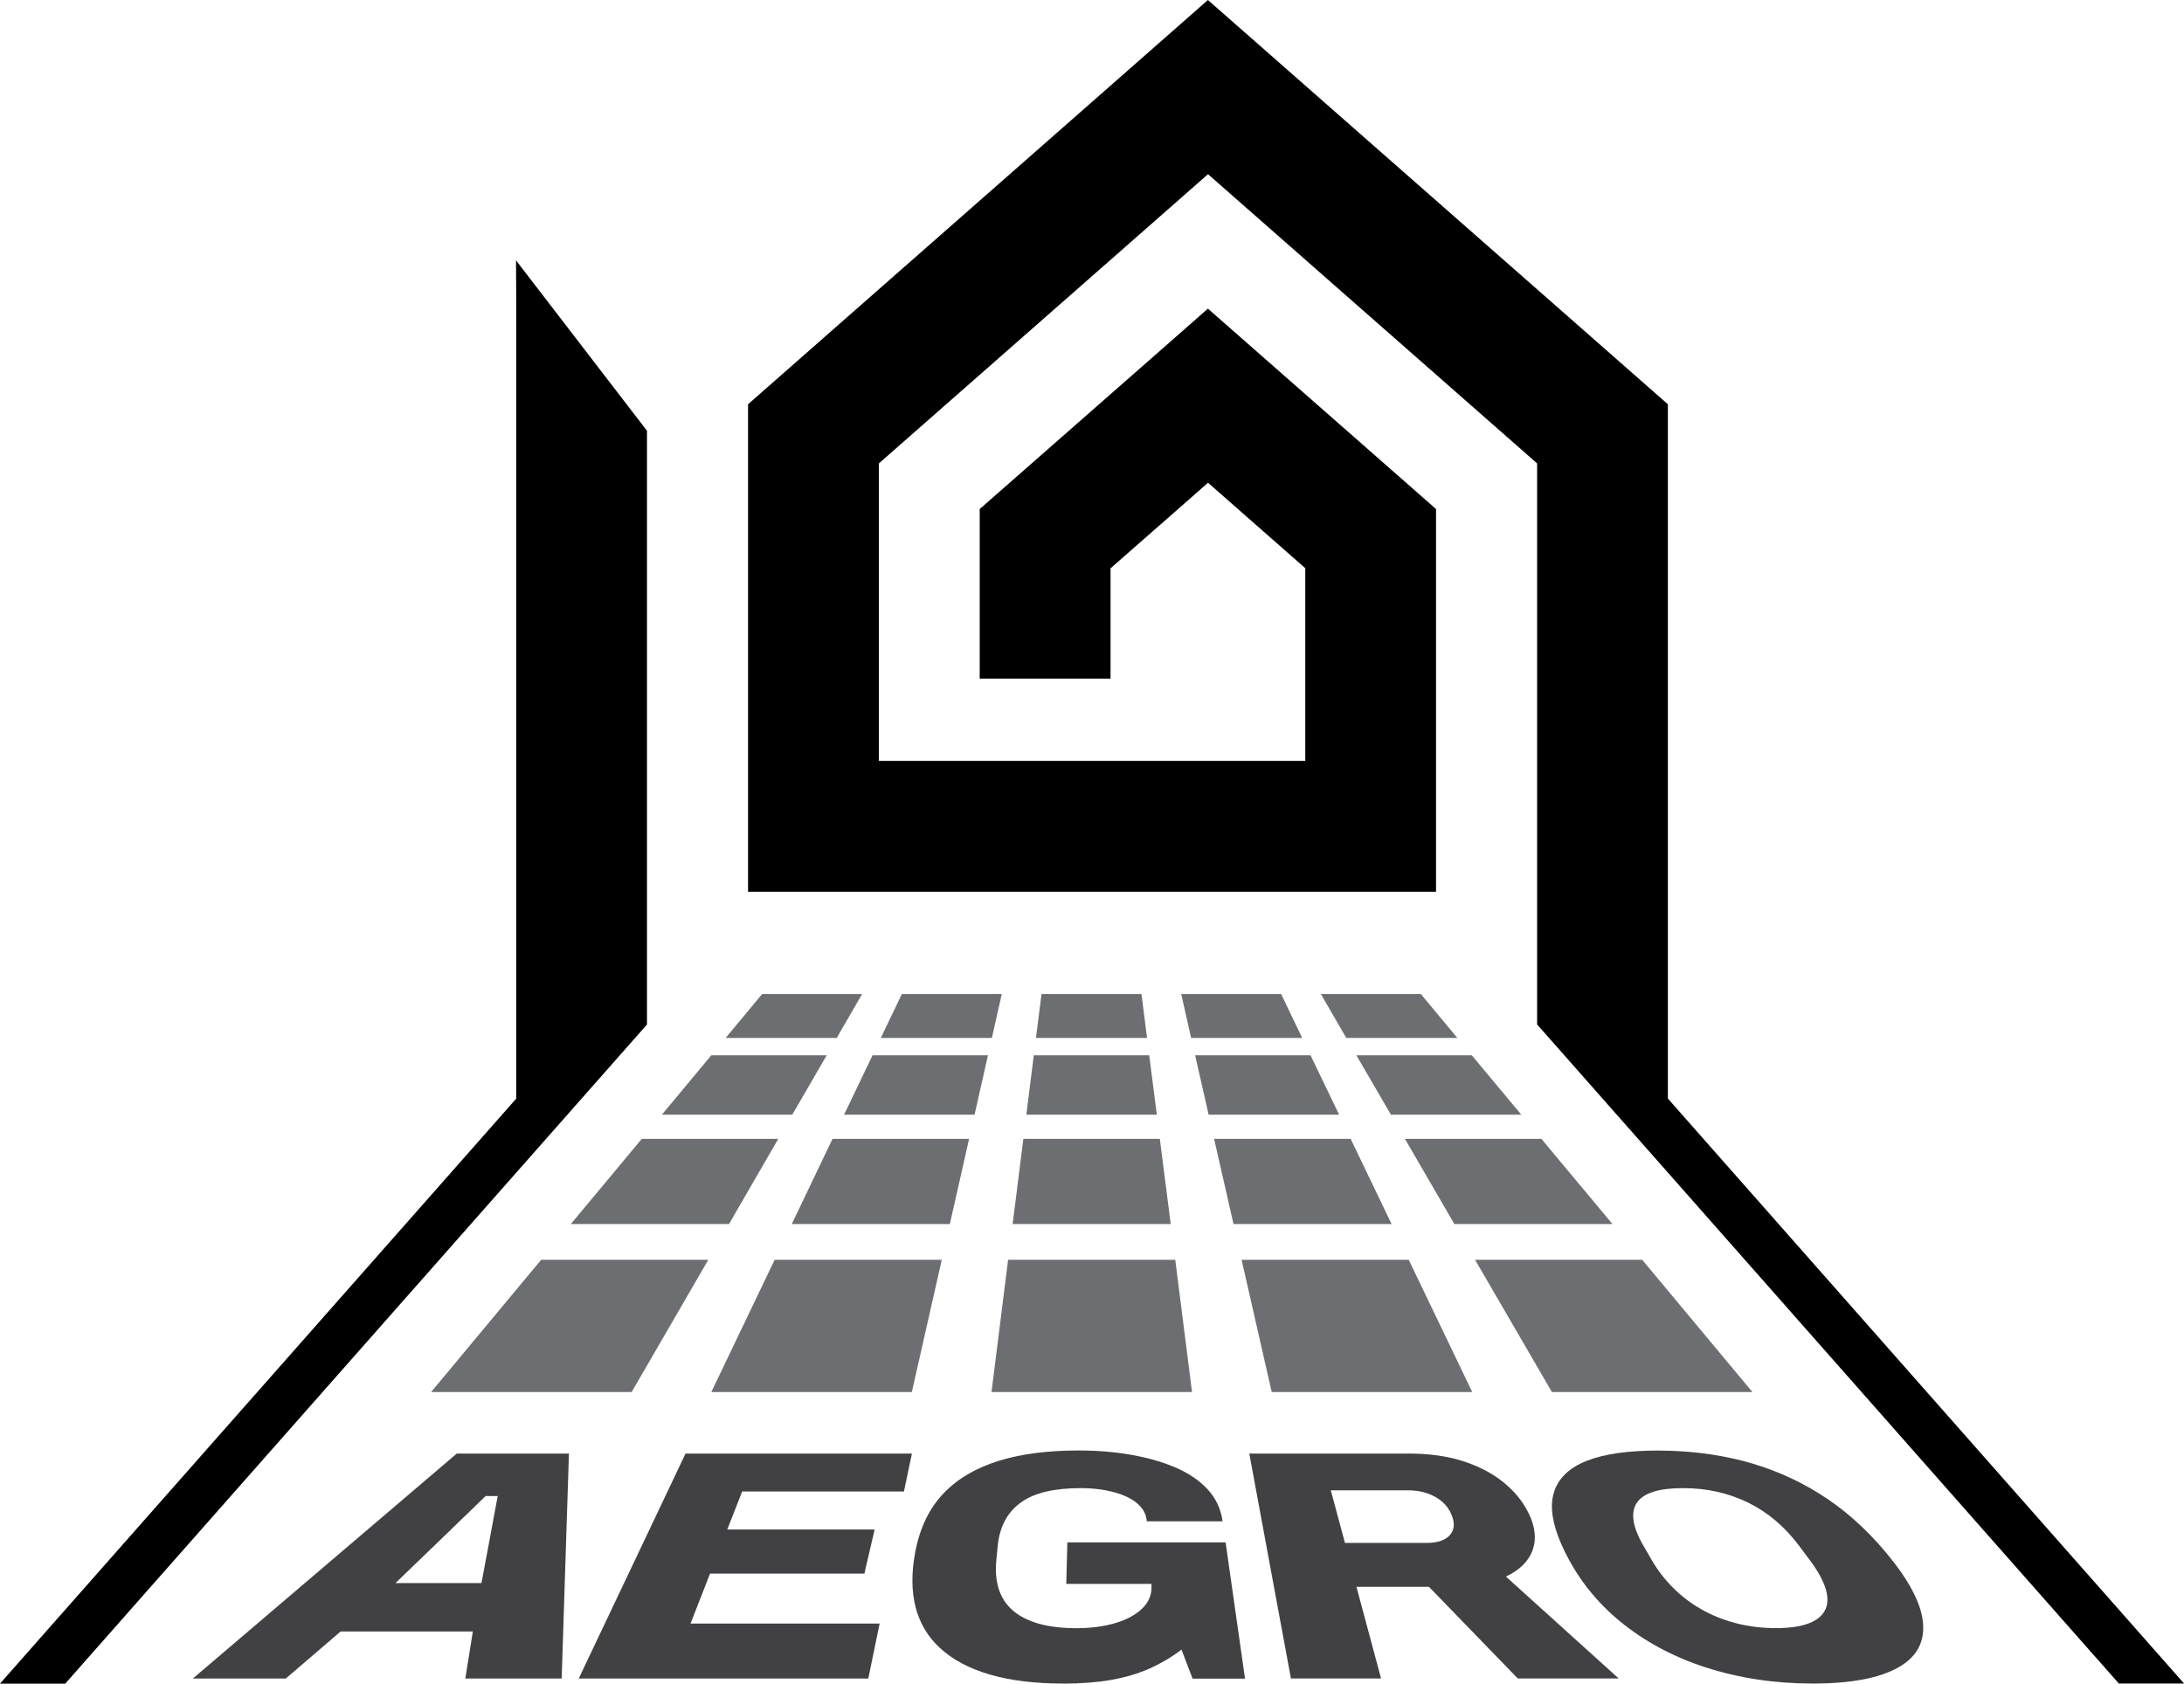
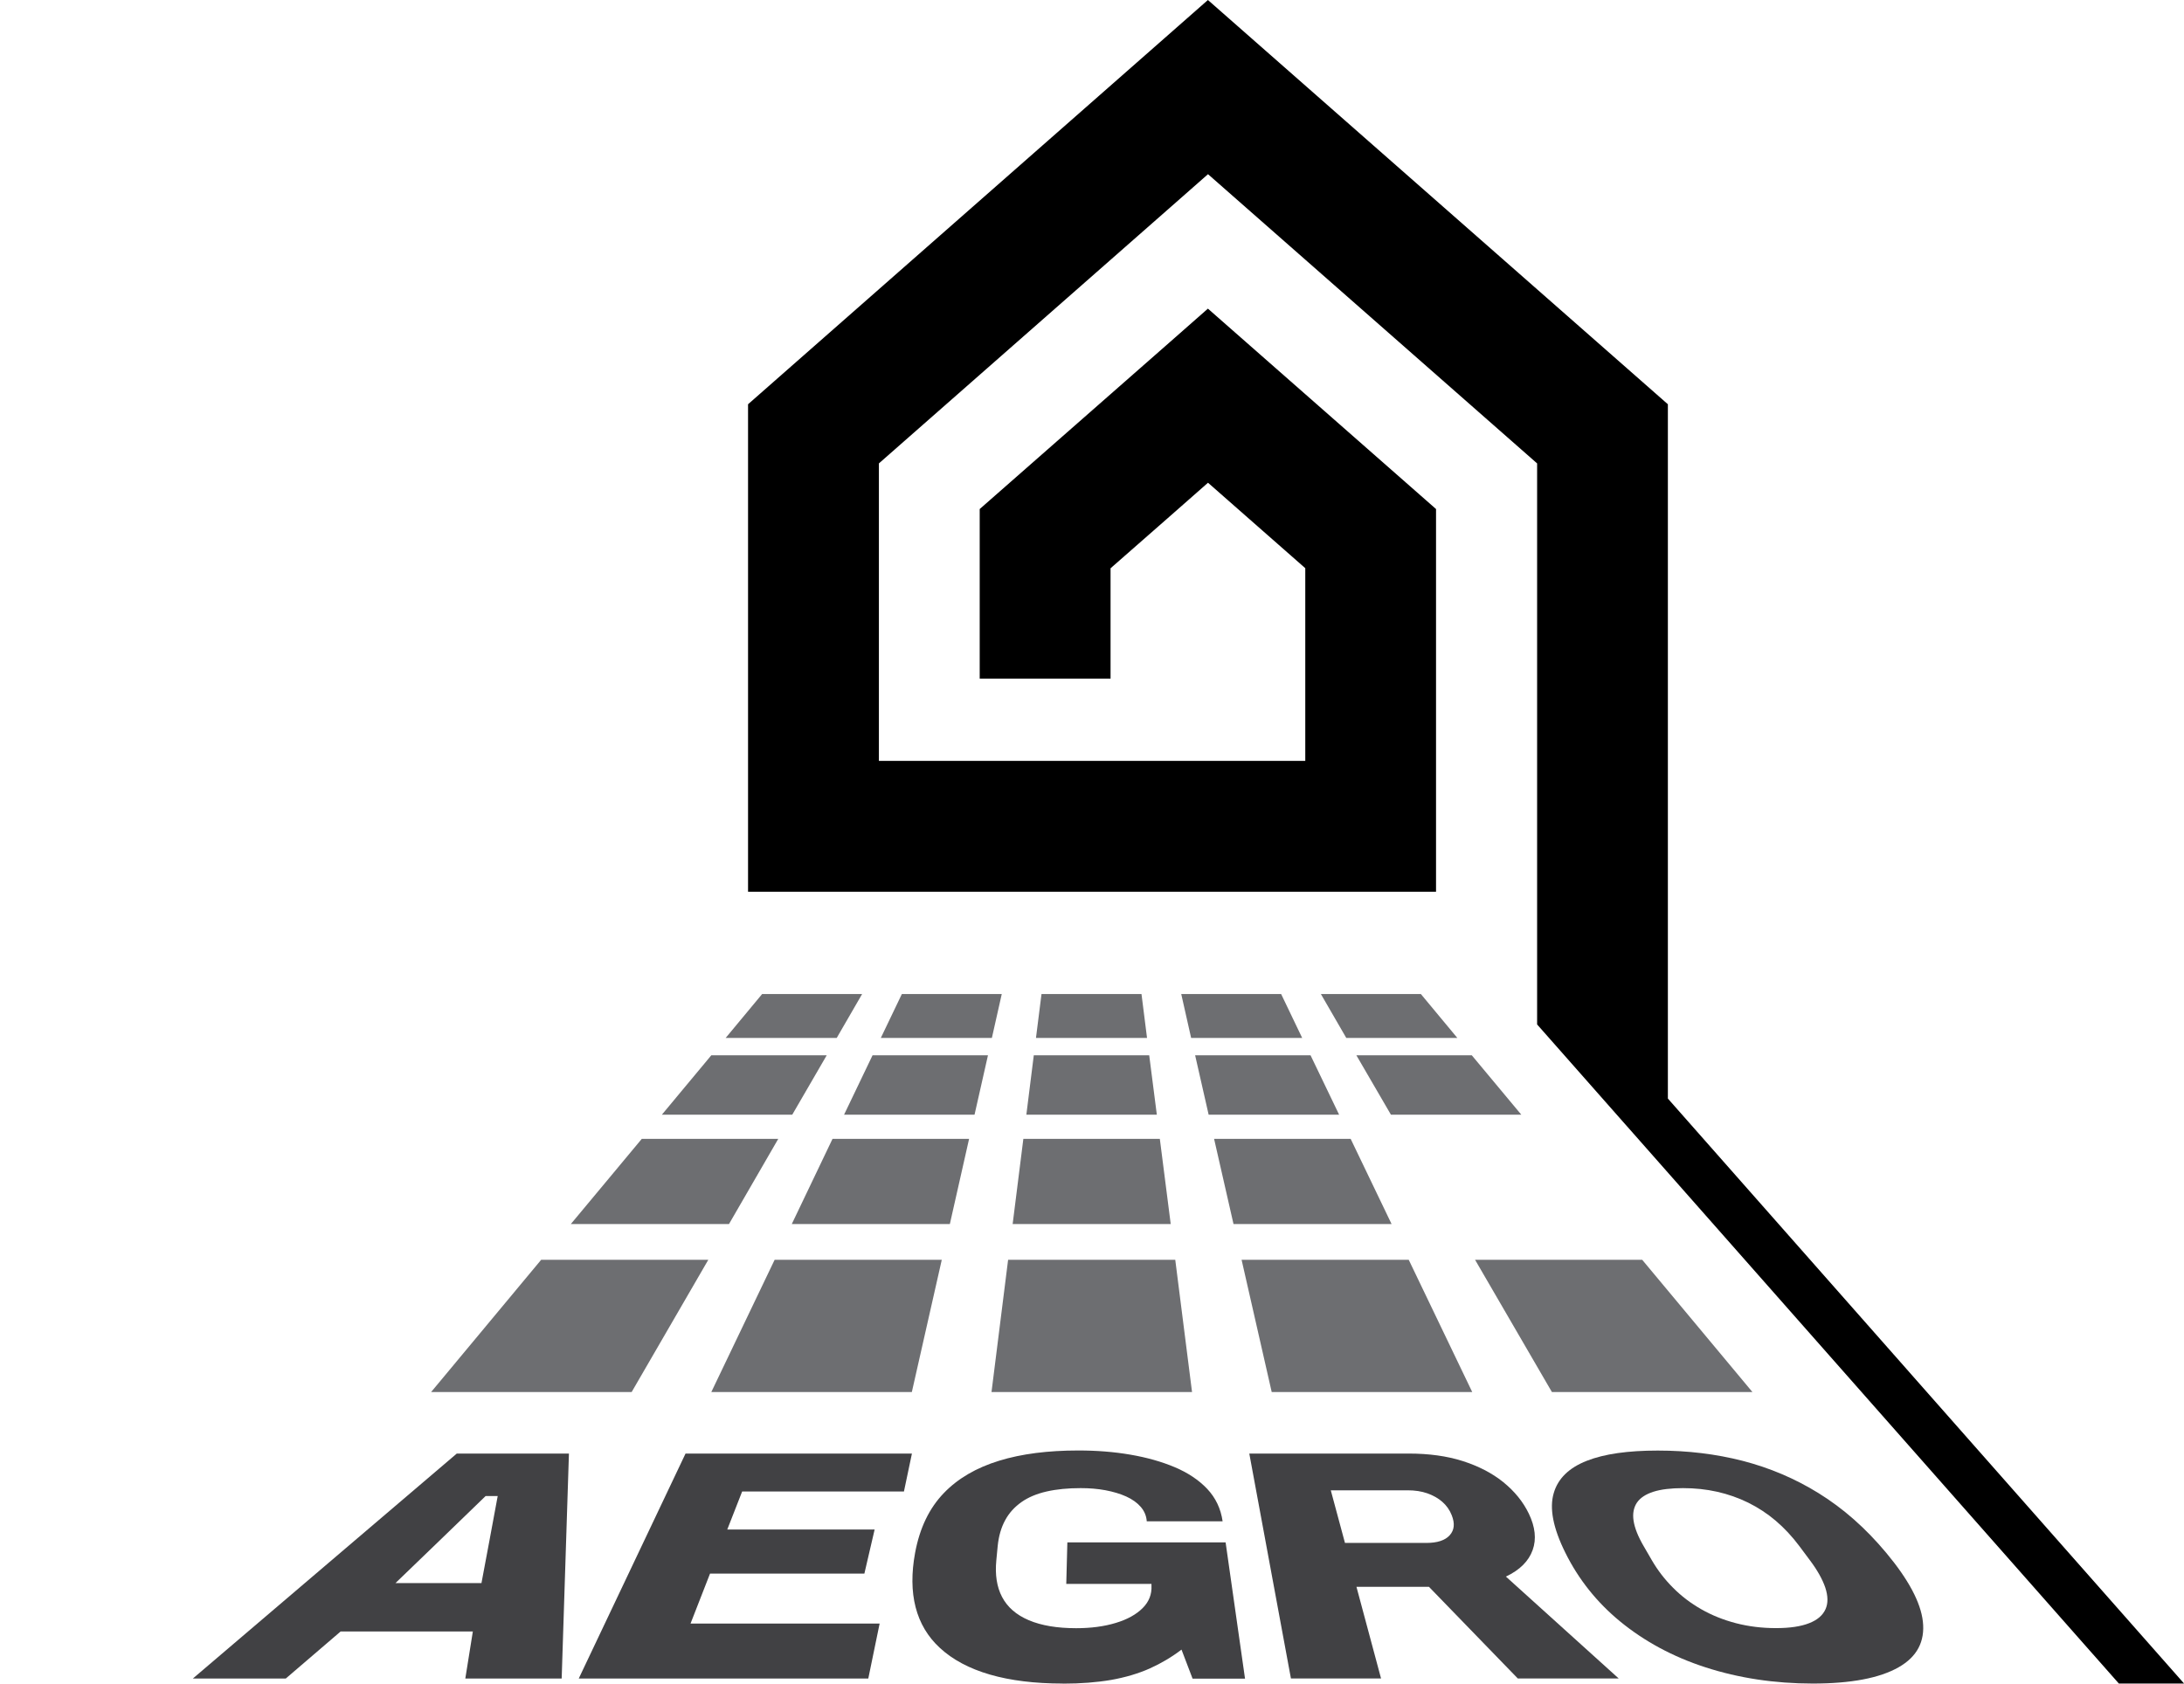
<svg xmlns="http://www.w3.org/2000/svg" id="Layer_1" data-name="Layer 1" viewBox="0 0 240.69 185.58">
  <defs>
    <style>
      .cls-1 {
        fill: #6d6e71;
      }

      .cls-1, .cls-2, .cls-3 {
        stroke-width: 0px;
      }

      .cls-2 {
        fill: #414144;
      }

      .cls-3 {
        fill: #000;
      }
    </style>
  </defs>
  <g>
    <polygon class="cls-1" points="79.97 114.41 92.21 114.41 95.01 109.57 83.99 109.57 79.97 114.41" />
    <polygon class="cls-1" points="97.07 114.41 109.31 114.41 110.4 109.57 99.39 109.57 97.07 114.41" />
    <polygon class="cls-1" points="114.17 114.41 126.41 114.41 125.8 109.57 114.78 109.57 114.17 114.41" />
    <polygon class="cls-1" points="131.27 114.41 143.51 114.41 141.19 109.57 130.18 109.57 131.27 114.41" />
    <polygon class="cls-1" points="145.57 109.57 148.37 114.41 160.61 114.41 156.59 109.57 145.57 109.57" />
    <polygon class="cls-1" points="72.94 122.87 87.31 122.87 91.11 116.32 78.39 116.32 72.94 122.87" />
    <polygon class="cls-1" points="93.02 122.87 107.4 122.87 108.88 116.32 96.16 116.32 93.02 122.87" />
    <polygon class="cls-1" points="113.11 122.87 127.49 122.87 126.65 116.32 113.93 116.32 113.11 122.87" />
    <polygon class="cls-1" points="133.2 122.87 147.58 122.87 144.43 116.32 131.71 116.32 133.2 122.87" />
    <polygon class="cls-1" points="153.29 122.87 167.66 122.87 162.2 116.32 149.48 116.32 153.29 122.87" />
    <polygon class="cls-1" points="62.91 134.92 80.34 134.92 85.77 125.53 70.73 125.53 62.91 134.92" />
    <polygon class="cls-1" points="87.26 134.92 104.68 134.92 106.8 125.53 91.75 125.53 87.26 134.92" />
    <polygon class="cls-1" points="111.6 134.92 129.02 134.92 127.82 125.53 112.78 125.53 111.6 134.92" />
    <polygon class="cls-1" points="135.94 134.92 153.36 134.92 148.85 125.53 133.8 125.53 135.94 134.92" />
-     <polygon class="cls-1" points="160.28 134.92 177.7 134.92 169.87 125.53 154.83 125.53 160.28 134.92" />
    <polygon class="cls-1" points="47.51 153.44 69.61 153.44 78.06 138.86 59.64 138.86 47.51 153.44" />
    <polygon class="cls-1" points="78.39 153.44 100.49 153.44 103.79 138.86 85.37 138.86 78.39 153.44" />
    <polygon class="cls-1" points="109.27 153.44 131.37 153.44 129.52 138.86 111.1 138.86 109.27 153.44" />
    <polygon class="cls-1" points="140.15 153.44 162.25 153.44 155.25 138.86 136.83 138.86 140.15 153.44" />
    <polygon class="cls-1" points="171.03 153.44 193.13 153.44 180.98 138.86 162.56 138.86 171.03 153.44" />
  </g>
  <g>
-     <path class="cls-3" d="M56.89,36.4v84.7L0,185.58h7.19l64.11-72.65V47.48l-14.43-18.78c.02.11.02,7.57.02,7.69Z" />
    <path class="cls-3" d="M183.81,121.1V44.56L133.12,0l-4.16,3.66-46.52,40.9v53.73h75.82v-42.18l-25.14-22.09-4.16,3.66-20.99,18.43v18.69h14.42v-12.16l6.58-5.77,4.16-3.66,10.72,9.42v21.24h-46.99v-32.79l32.11-28.22,4.16-3.66c9.23,8.11,29.3,25.75,36.27,31.88v61.84l64.11,72.65h7.19l-56.89-64.48Z" />
  </g>
  <g>
    <path class="cls-2" d="M21.25,185.02l29.09-24.8h12.36l-.8,24.8h-10.62l.83-5.19h-14.57s-6.05,5.19-6.05,5.19h-10.23ZM43.58,174.5h9.48s1.75-9.31,1.79-9.6h-1.33c-.39.4-9.94,9.6-9.94,9.6Z" />
    <path class="cls-2" d="M63.78,185.02l11.77-24.8h24.95l-.88,4.18h-17.83l-1.64,4.19h16.24l-1.13,4.86h-17.01l-2.15,5.51h20.84l-1.25,6.06h-31.91Z" />
    <path class="cls-2" d="M117.13,185.57c-6.18,0-10.73-1.33-13.54-3.92-2.69-2.47-3.56-6.04-2.74-10.49.51-2.75,1.57-4.93,3.17-6.59,1.55-1.61,3.58-2.79,6.09-3.56,2.47-.76,5.37-1.13,8.74-1.13,2.02,0,3.92.15,5.72.46,1.81.31,3.44.77,4.89,1.38s2.66,1.42,3.58,2.39c.93.99,1.5,2.18,1.7,3.58h-8.36c-.04-.6-.26-1.12-.66-1.59-.4-.46-.93-.84-1.61-1.15-.67-.3-1.44-.53-2.3-.69-.86-.16-1.76-.23-2.71-.23-1.4,0-2.65.12-3.75.37-1.1.25-2.03.64-2.78,1.17-.76.54-1.36,1.19-1.79,1.99-.44.8-.72,1.76-.83,2.87l-.15,1.57c-.15,1.57.05,2.91.63,4.02.59,1.13,1.58,1.99,2.95,2.57,1.39.59,3.13.88,5.22.88,1.62,0,3.08-.19,4.36-.58,1.27-.38,2.26-.93,2.97-1.64.7-.7,1.02-1.53.97-2.47v-.19h-9.39l.12-4.58h17.44l2.14,15.02h-5.78l-1.22-3.2c-1.06.81-2.22,1.5-3.48,2.07-1.28.57-2.7.99-4.27,1.27-1.58.27-3.35.41-5.33.41Z" />
    <path class="cls-2" d="M142.27,185.02l-4.59-24.8h17.56c2.23,0,4.21.27,5.94.82s3.25,1.33,4.48,2.32c1.26,1.02,2.2,2.18,2.83,3.49.7,1.46.85,2.8.42,4-.44,1.23-1.42,2.21-2.95,2.93l12.43,11.23h-11.12l-9.79-10.1h-7.99l2.71,10.1h-9.95ZM148.21,170.07h8.99c1.2,0,2.06-.28,2.57-.85s.58-1.29.22-2.2c-.23-.59-.58-1.08-1.05-1.49-.46-.4-1.02-.71-1.65-.93s-1.35-.33-2.14-.33h-8.49l1.56,5.79Z" />
    <path class="cls-2" d="M199.79,185.57c-4.21,0-8.17-.6-11.84-1.79-3.59-1.16-6.74-2.87-9.41-5.06-2.57-2.11-4.58-4.65-6.02-7.55-1.37-2.75-1.78-4.93-1.29-6.59.47-1.61,1.68-2.79,3.64-3.56,1.93-.76,4.53-1.13,7.83-1.13s6.41.38,9.34,1.13c2.98.77,5.77,1.95,8.37,3.56,2.7,1.67,5.18,3.84,7.47,6.59,2.42,2.9,3.79,5.44,4.03,7.55.25,2.2-.63,3.9-2.68,5.06-2.09,1.19-5.25,1.79-9.45,1.79ZM195.72,179.46c1.52,0,2.74-.18,3.65-.54.91-.35,1.51-.87,1.81-1.54.3-.66.28-1.46-.02-2.38-.31-.91-.87-1.92-1.69-3.01l-1.17-1.57c-.8-1.07-1.67-2-2.61-2.8-.93-.79-1.94-1.45-3.03-1.99-1.08-.53-2.22-.93-3.42-1.2-1.2-.27-2.45-.4-3.76-.4s-2.43.13-3.27.4c-.84.27-1.45.67-1.81,1.2-.36.54-.49,1.2-.37,1.99.12.8.49,1.74,1.11,2.8l.91,1.57c.64,1.1,1.41,2.1,2.32,3.01.92.93,1.96,1.72,3.12,2.38,1.17.67,2.45,1.18,3.83,1.54,1.39.36,2.86.54,4.42.54Z" />
  </g>
</svg>